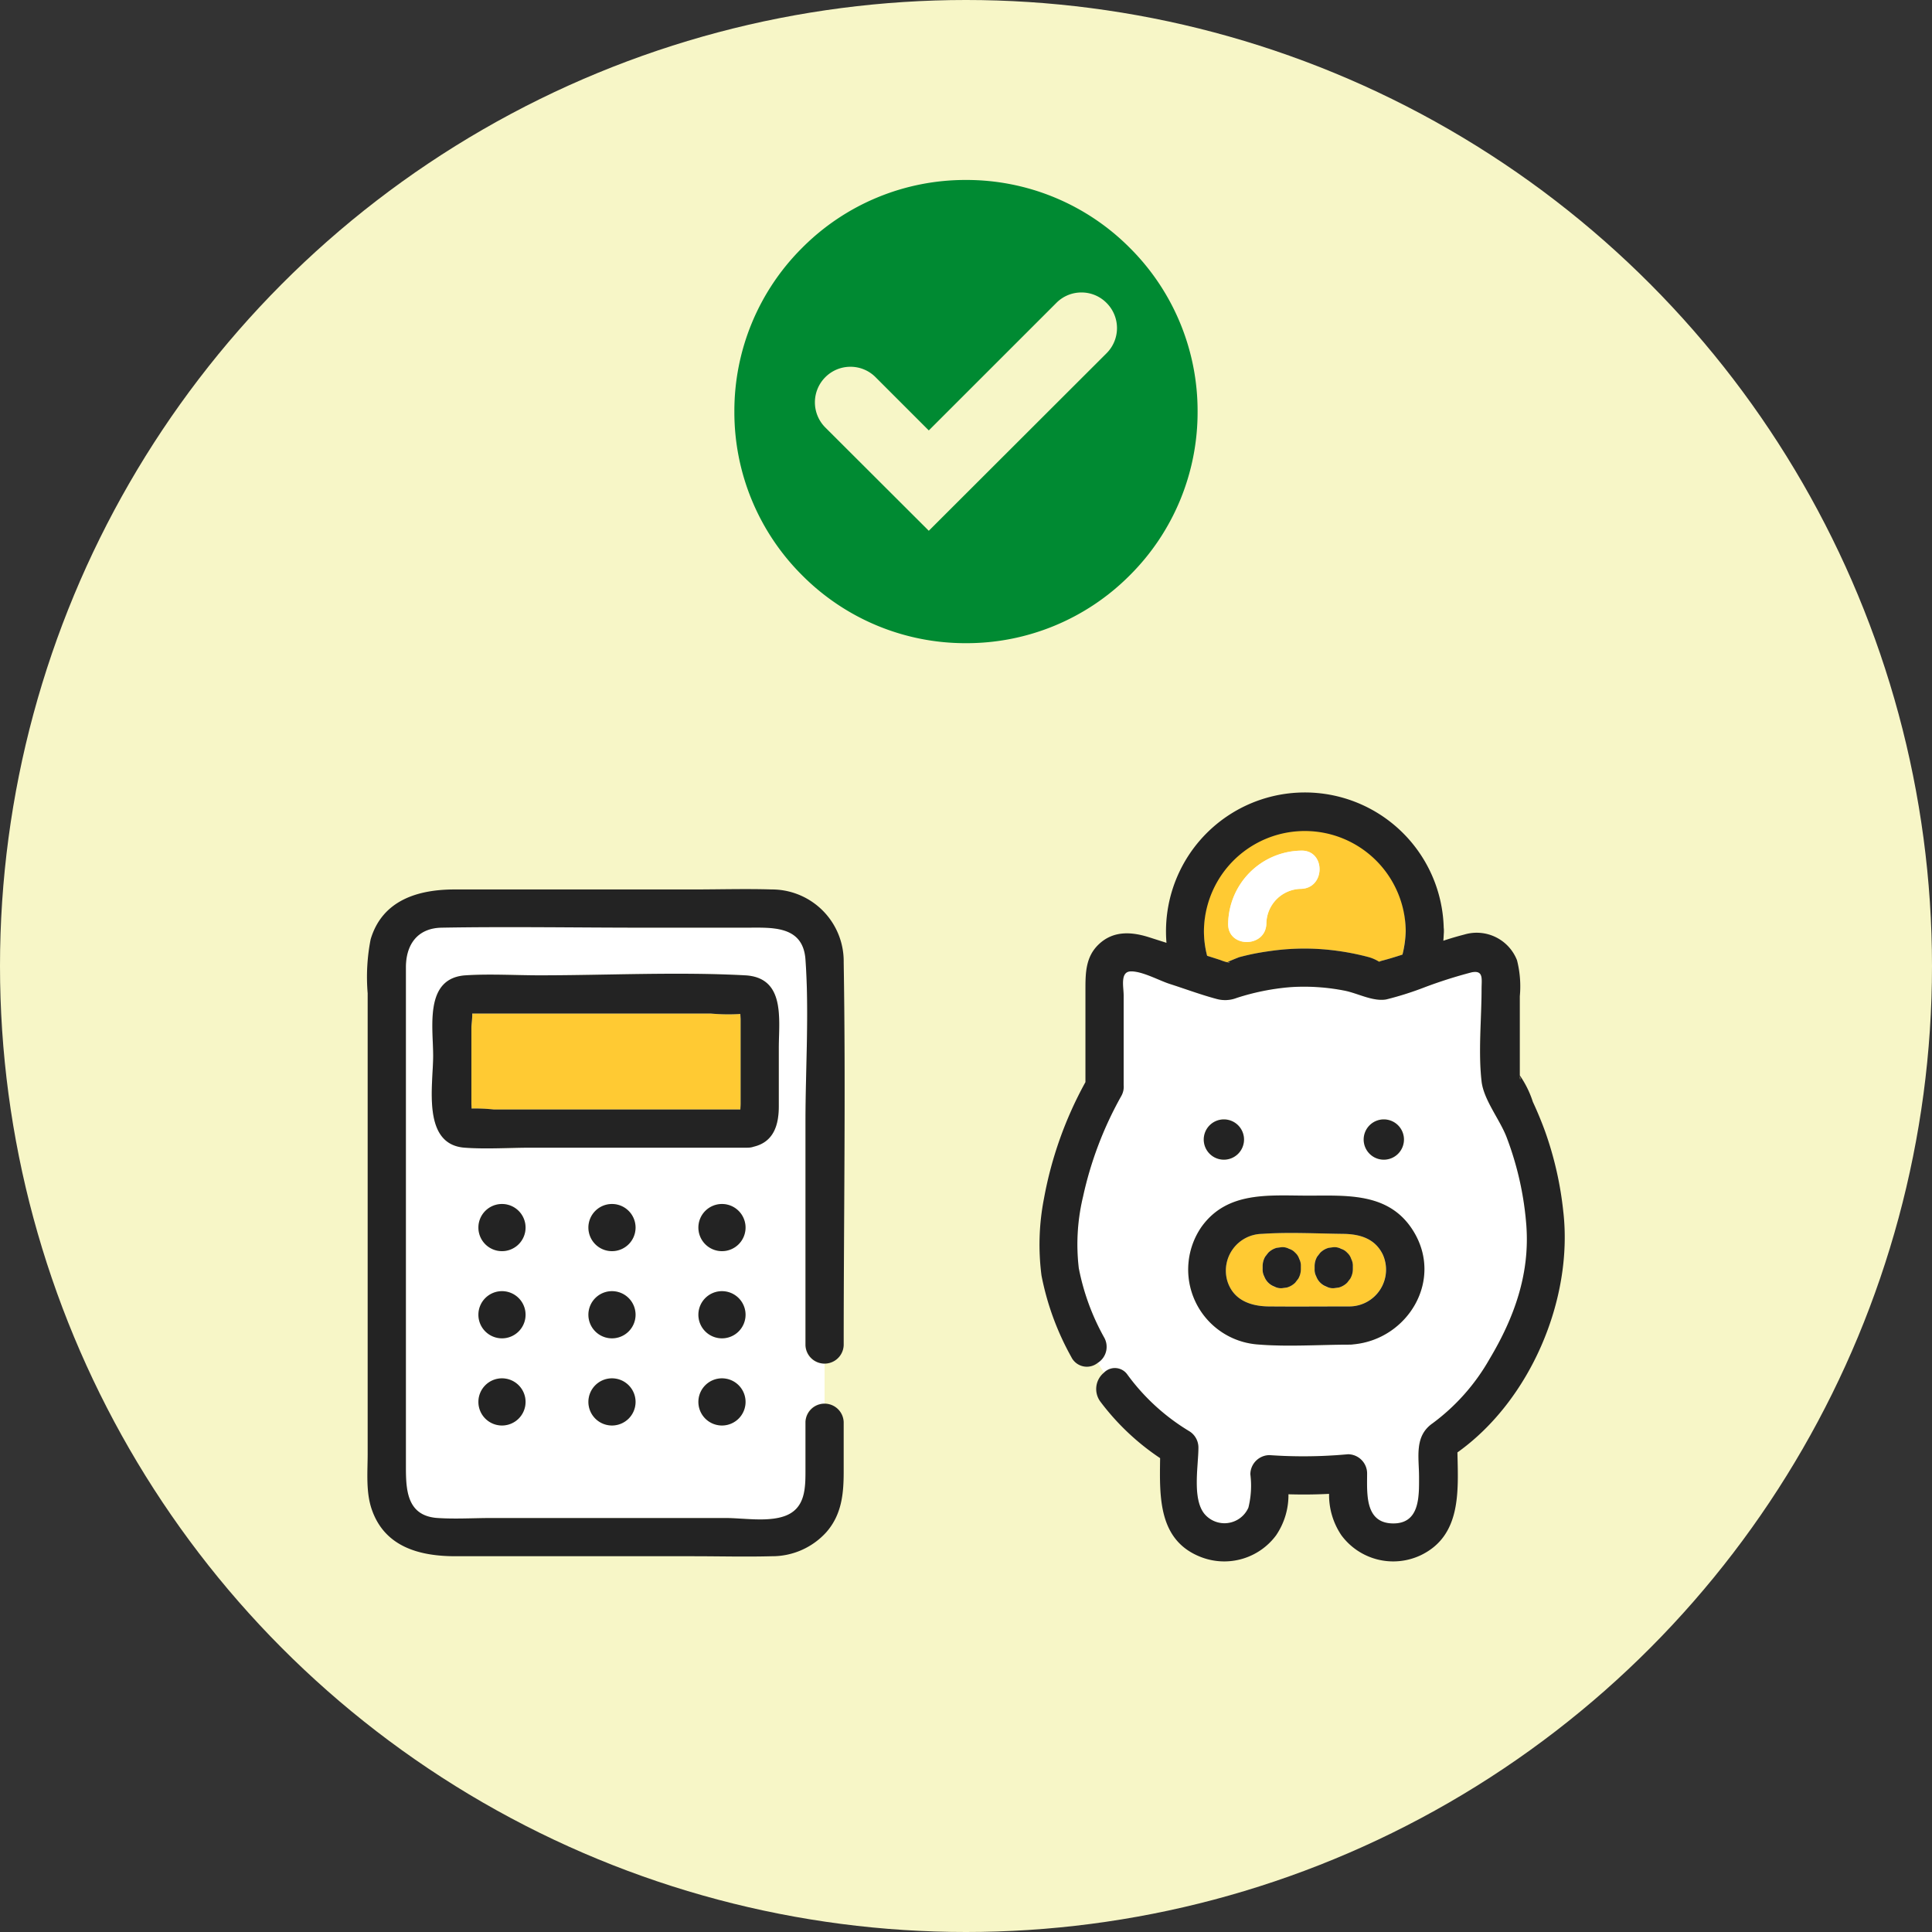
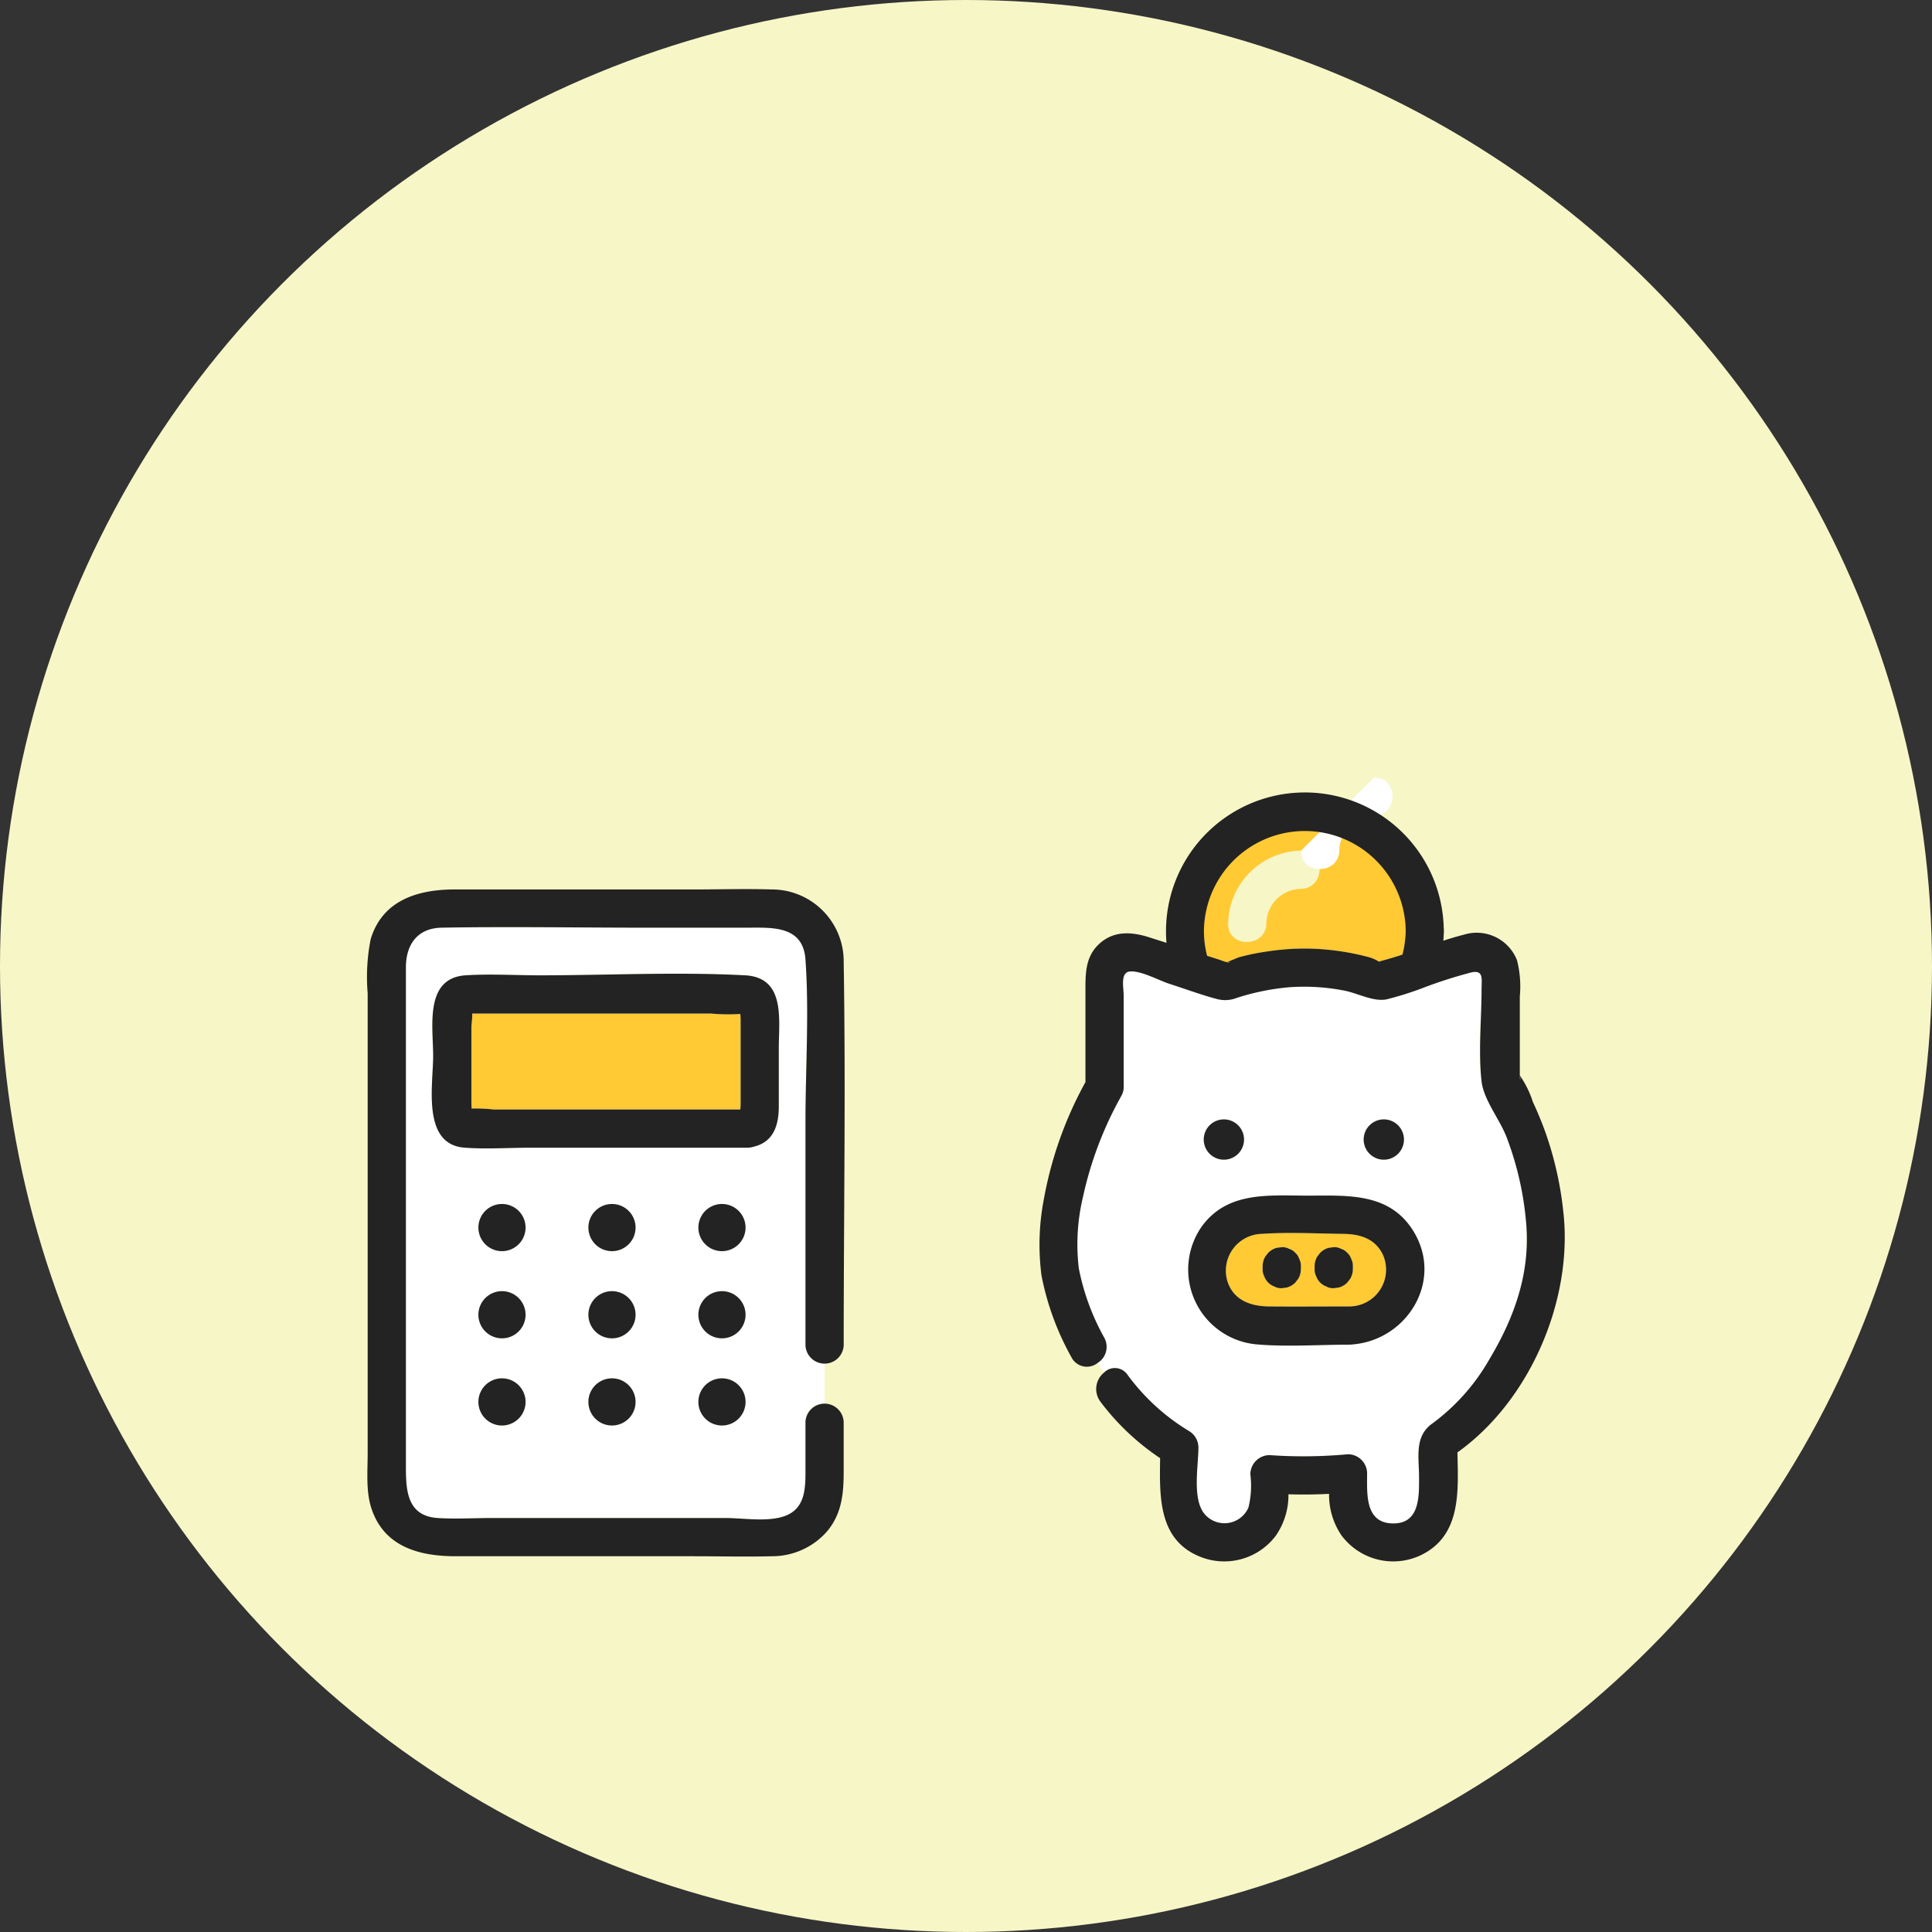
<svg xmlns="http://www.w3.org/2000/svg" width="200" height="200" viewBox="0 0 200 200">
  <rect x="0" y="0" width="200" height="200" fill="#333333" stroke="none" />
  <g id="feature2" transform="translate(-860 -3792.105)">
    <circle id="楕円形_556" data-name="楕円形 556" cx="100" cy="100" r="100" transform="translate(860 3792.105)" fill="#f7f6c7" />
-     <path id="前面オブジェクトで型抜き_7" data-name="前面オブジェクトで型抜き 7" d="M-11853.608,10141.781a23.822,23.822,0,0,1-16.953-7.022,23.822,23.822,0,0,1-7.022-16.953,23.824,23.824,0,0,1,7.022-16.955,23.818,23.818,0,0,1,16.953-7.022,23.822,23.822,0,0,1,16.954,7.022,23.818,23.818,0,0,1,7.023,16.955,23.815,23.815,0,0,1-7.023,16.953A23.822,23.822,0,0,1-11853.608,10141.781Zm-11.953-28.614a3.663,3.663,0,0,0-2.6,1.071l-.015.015a3.683,3.683,0,0,0,0,5.192l10.719,10.7,18.41-18.386a3.677,3.677,0,0,0,0-5.192,3.637,3.637,0,0,0-2.609-1.092,3.64,3.64,0,0,0-2.568,1.053.248.248,0,0,0-.028.027l-.011.012-13.193,13.19-5.5-5.5A3.649,3.649,0,0,0-11865.562,10113.167Z" transform="translate(12813.605 -6283.094)" fill="#008a32" stroke="rgba(0,0,0,0)" stroke-miterlimit="10" stroke-width="1" />
    <g id="グループ_11355" data-name="グループ 11355" transform="translate(0 654.105)">
      <path id="パス_318" data-name="パス 318" d="M70.077,99.129V76.03c0-5.554.393-11.268,0-16.813-.252-3.561-3.5-3.3-6.091-3.3H53.318c-6.964,0-13.937-.122-20.9,0-2.532.045-3.707,1.775-3.707,4.108v51.686c0,2.4.092,5.11,3.29,5.319,1.846.122,3.738,0,5.586,0h24.2c1.814,0,4.263.421,6.034-.167,2.3-.763,2.254-2.986,2.254-4.957v-4.8a1.871,1.871,0,0,1,1.979-1.91v-4.159a1.871,1.871,0,0,1-1.979-1.91m-31.418,8.328a2.441,2.441,0,1,1,2.441-2.441,2.441,2.441,0,0,1-2.441,2.441m0-9.023A2.441,2.441,0,1,1,41.1,95.992a2.441,2.441,0,0,1-2.441,2.441m0-9.023A2.441,2.441,0,1,1,41.1,86.968a2.441,2.441,0,0,1-2.441,2.441m11.386,18.047a2.441,2.441,0,1,1,2.441-2.441,2.441,2.441,0,0,1-2.441,2.441m0-9.023a2.441,2.441,0,1,1,2.441-2.441,2.441,2.441,0,0,1-2.441,2.441m0-9.023a2.441,2.441,0,1,1,2.441-2.441,2.441,2.441,0,0,1-2.441,2.441m11.386,18.047a2.441,2.441,0,1,1,2.441-2.441,2.441,2.441,0,0,1-2.441,2.441m0-9.023a2.441,2.441,0,1,1,2.441-2.441,2.441,2.441,0,0,1-2.441,2.441m0-9.023a2.441,2.441,0,1,1,2.441-2.441,2.441,2.441,0,0,1-2.441,2.441M67.32,68.4v6.008c0,1.9-.515,3.675-2.575,4.175a2.047,2.047,0,0,1-.68.11H41.688c-2.274,0-4.621.167-6.889,0-4.456-.33-3.263-6.476-3.263-9.513,0-3-.939-8.053,3.367-8.33,2.528-.163,5.122,0,7.654,0,7.054,0,14.218-.373,21.26,0,4.216.224,3.5,4.552,3.5,7.549" transform="translate(873.305 3178.11)" fill="#fff" />
      <path id="パス_319" data-name="パス 319" d="M72.042,109.043v4.8c0,1.971.047,4.2-2.254,4.959-1.771.588-4.222.167-6.034.167h-24.2c-1.848,0-3.74.12-5.586,0-3.2-.208-3.29-2.919-3.29-5.319V61.964c0-2.333,1.173-4.065,3.707-4.108,6.962-.122,13.935,0,20.9,0H65.951c2.589,0,5.839-.267,6.091,3.3.393,5.545,0,11.256,0,16.813v23.1a1.979,1.979,0,0,0,3.956,0c0-13.194.218-26.406,0-39.6A7.442,7.442,0,0,0,68.544,53.9c-2.7-.083-5.415,0-8.115,0h-24.7c-3.75,0-7.485,1.077-8.7,5.159a20.173,20.173,0,0,0-.309,5.594v47.621c0,1.869-.2,3.939.4,5.733,1.331,3.986,5.014,4.918,8.707,4.918h24.6c2.7,0,5.415.073,8.115,0a7.557,7.557,0,0,0,5.668-2.5c1.582-1.812,1.787-3.962,1.787-6.242v-5.138a1.979,1.979,0,0,0-3.956,0" transform="translate(871.341 3176.176)" fill="#232323" />
      <path id="パス_320" data-name="パス 320" d="M60.033,67.135V61c0-.049-.018-.283-.029-.537a20.267,20.267,0,0,1-3.054-.043H32.34c-.02,0-.053,0-.092.006.022.48-.085,1.138-.085,1.447v7.9c0,.029.012.242.02.485a17.851,17.851,0,0,1,2.272.094H60.008c0-.2.026-.413.026-.58Z" transform="translate(876.637 3182.503)" fill="#ffca33" />
      <path id="パス_321" data-name="パス 321" d="M62.5,58.486c-7.044-.373-14.206,0-21.26,0-2.533,0-5.126-.163-7.655,0-4.3.277-3.365,5.332-3.365,8.33,0,3.037-1.2,9.183,3.261,9.513,2.27.167,4.615,0,6.889,0H62.75a2.027,2.027,0,0,0,.678-.11C65.49,75.719,66,73.946,66,72.043V66.035c0-3,.712-7.327-3.5-7.549M46.533,72.372H36.47a17.867,17.867,0,0,0-2.272-.094c-.01-.244-.02-.456-.02-.485v-7.9c0-.309.106-.967.085-1.449l.092,0h24.61a20.267,20.267,0,0,0,3.054.043c.012.254.029.485.029.537v8.77c0,.167-.022.379-.026.58Z" transform="translate(874.621 3180.479)" fill="#232323" />
      <path id="パス_322" data-name="パス 322" d="M34.973,70.449a2.441,2.441,0,1,0,2.441,2.441,2.441,2.441,0,0,0-2.441-2.441" transform="translate(876.992 3192.188)" fill="#232323" />
      <path id="パス_323" data-name="パス 323" d="M34.973,75.04a2.441,2.441,0,1,0,2.441,2.441,2.441,2.441,0,0,0-2.441-2.441" transform="translate(876.992 3196.621)" fill="#232323" />
      <path id="パス_324" data-name="パス 324" d="M34.973,79.631a2.441,2.441,0,1,0,2.441,2.441,2.441,2.441,0,0,0-2.441-2.441" transform="translate(876.992 3201.054)" fill="#232323" />
      <path id="パス_325" data-name="パス 325" d="M40.766,70.449a2.441,2.441,0,1,0,2.441,2.441,2.441,2.441,0,0,0-2.441-2.441" transform="translate(882.586 3192.188)" fill="#232323" />
      <path id="パス_326" data-name="パス 326" d="M40.766,75.04a2.441,2.441,0,1,0,2.441,2.441,2.441,2.441,0,0,0-2.441-2.441" transform="translate(882.586 3196.621)" fill="#232323" />
      <path id="パス_327" data-name="パス 327" d="M40.766,79.631a2.441,2.441,0,1,0,2.441,2.441,2.441,2.441,0,0,0-2.441-2.441" transform="translate(882.586 3201.054)" fill="#232323" />
      <path id="パス_328" data-name="パス 328" d="M46.559,70.449A2.441,2.441,0,1,0,49,72.89a2.441,2.441,0,0,0-2.441-2.441" transform="translate(888.179 3192.188)" fill="#232323" />
      <path id="パス_329" data-name="パス 329" d="M46.559,75.04A2.441,2.441,0,1,0,49,77.481a2.441,2.441,0,0,0-2.441-2.441" transform="translate(888.179 3196.621)" fill="#232323" />
      <path id="パス_330" data-name="パス 330" d="M46.559,79.631A2.441,2.441,0,1,0,49,82.072a2.441,2.441,0,0,0-2.441-2.441" transform="translate(888.179 3201.054)" fill="#232323" />
      <path id="パス_331" data-name="パス 331" d="M87.382,63.712c.018.651.094.254,0,0" transform="translate(929.948 3185.685)" fill="#ffca33" />
      <path id="パス_332" data-name="パス 332" d="M91.63,61.2a10.444,10.444,0,1,0-20.887,0,10.146,10.146,0,0,0,.33,2.573c.45.145.9.289,1.352.432a4.783,4.783,0,0,0,.778.25c.324.043.193-.051.075-.024-.531.13,1.1-.507,1.1-.507q.5-.136,1-.248c.79-.181,1.586-.311,2.388-.417a24.661,24.661,0,0,1,5.079-.173,26.174,26.174,0,0,1,4.855.8,4.109,4.109,0,0,1,1.179.505A1.872,1.872,0,0,1,89.1,64.3c.737-.193,1.464-.415,2.188-.651A10.87,10.87,0,0,0,91.63,61.2M80.806,56.839a3.645,3.645,0,0,0-3.595,3.595c-.069,2.545-4.025,2.547-3.956,0a7.684,7.684,0,0,1,7.551-7.551c2.551-.069,2.541,3.888,0,3.956" transform="translate(913.884 3173.174)" fill="#ffca33" />
-       <path id="パス_333" data-name="パス 333" d="M79.573,51.838a7.684,7.684,0,0,0-7.551,7.551c-.069,2.545,3.888,2.543,3.956,0a3.643,3.643,0,0,1,3.595-3.595c2.541-.069,2.551-4.025,0-3.957" transform="translate(915.117 3174.22)" fill="#fff" />
+       <path id="パス_333" data-name="パス 333" d="M79.573,51.838c-.069,2.545,3.888,2.543,3.956,0a3.643,3.643,0,0,1,3.595-3.595c2.541-.069,2.551-4.025,0-3.957" transform="translate(915.117 3174.22)" fill="#fff" />
      <path id="パス_334" data-name="パス 334" d="M69.276,99.953a21.859,21.859,0,0,0,6.362,5.822,1.988,1.988,0,0,1,.979,1.708c0,1.91-.664,5.291.623,6.875a2.709,2.709,0,0,0,4.552-.649,9.4,9.4,0,0,0,.2-3.459,2,2,0,0,1,1.979-1.977,50.318,50.318,0,0,0,8.127-.09,1.992,1.992,0,0,1,1.979,1.977c0,2.06-.261,5.163,2.689,5.185,2.777.02,2.691-2.811,2.691-4.772,0-2.105-.517-4.247,1.384-5.582a21.316,21.316,0,0,0,5.9-6.649c2.571-4.291,4.194-8.815,3.823-13.841a32.426,32.426,0,0,0-2.044-9.136c-.7-1.832-2.376-3.864-2.594-5.792-.35-3.1,0-6.431,0-9.552,0-1.008.244-1.989-1.042-1.726a48.9,48.9,0,0,0-4.79,1.523,33.46,33.46,0,0,1-4.033,1.28c-1.378.246-2.913-.617-4.271-.9a21.731,21.731,0,0,0-5.653-.37,24.514,24.514,0,0,0-5.564,1.116,3.284,3.284,0,0,1-2.058.11c-1.635-.436-3.243-1.04-4.855-1.555-1.12-.36-2.887-1.35-4.072-1.305-1.1.043-.713,1.635-.713,2.494v9.269a1.952,1.952,0,0,1-.232,1.114A37.666,37.666,0,0,0,64.679,81.5a21.265,21.265,0,0,0-.444,7.414,24.158,24.158,0,0,0,2.644,7.209,1.956,1.956,0,0,1-.682,2.6l.647,1.012a1.578,1.578,0,0,1,2.433.22m23.365-3.145a2.252,2.252,0,0,1-.332.028c-3.194,0-6.482.246-9.662-.028a7.775,7.775,0,0,1-5.72-12.149c2.665-3.736,7-3.249,11.02-3.249,4.08,0,8.448-.352,10.926,3.677,3.139,5.1-.6,11.223-6.232,11.72M97.9,75.6a2.085,2.085,0,1,1-2.085-2.085A2.085,2.085,0,0,1,97.9,75.6m-16.557,0a2.085,2.085,0,1,1-2.085-2.085A2.085,2.085,0,0,1,81.34,75.6" transform="translate(907.439 3180.359)" fill="#fff" />
      <path id="パス_335" data-name="パス 335" d="M116.324,92.285a35.845,35.845,0,0,0-1.889-8.385c-.379-1.042-.806-2.07-1.274-3.076a10.292,10.292,0,0,0-1.348-2.734c0-.059,0-.12,0-.193V69.887a10.943,10.943,0,0,0-.291-3.721,4.481,4.481,0,0,0-5.458-2.659c-.727.187-1.452.4-2.168.639.022-.246.035-.491.047-.739a2.05,2.05,0,0,0,.01-.273,2.008,2.008,0,0,0-.018-.33,14.377,14.377,0,1,0-28.7,1.559L73.472,63.8c-1.822-.584-3.721-.729-5.24.711-1.376,1.3-1.386,2.989-1.386,4.719v9.554a39.629,39.629,0,0,0-4.291,12.042,24.821,24.821,0,0,0-.256,7.986,28.387,28.387,0,0,0,3.086,8.43,1.789,1.789,0,0,0,2.732.605,1.957,1.957,0,0,0,.682-2.6,24.122,24.122,0,0,1-2.642-7.207,21.119,21.119,0,0,1,.444-7.414A37.615,37.615,0,0,1,70.569,80.2a1.948,1.948,0,0,0,.234-1.116V69.814c0-.857-.387-2.449.713-2.492,1.183-.047,2.952.945,4.07,1.3,1.612.517,3.221,1.12,4.857,1.555a3.291,3.291,0,0,0,2.056-.108,24.453,24.453,0,0,1,5.564-1.118,21.711,21.711,0,0,1,5.651.371c1.362.279,2.9,1.14,4.275.9a33.094,33.094,0,0,0,4.031-1.281,48.926,48.926,0,0,1,4.792-1.521c1.285-.265,1.042.715,1.042,1.724,0,3.121-.352,6.453,0,9.554.218,1.926,1.895,3.958,2.594,5.792a32.461,32.461,0,0,1,2.042,9.136c.371,5.024-1.252,9.548-3.821,13.839a21.39,21.39,0,0,1-5.9,6.649c-1.9,1.337-1.386,3.477-1.386,5.584,0,1.96.087,4.792-2.691,4.77-2.95-.022-2.687-3.125-2.687-5.183a1.993,1.993,0,0,0-1.981-1.979,50.071,50.071,0,0,1-8.125.09,2,2,0,0,0-1.981,1.979,9.437,9.437,0,0,1-.2,3.457,2.708,2.708,0,0,1-4.552.649c-1.287-1.582-.625-4.965-.625-6.873a1.985,1.985,0,0,0-.979-1.708,21.915,21.915,0,0,1-6.362-5.824,1.578,1.578,0,0,0-2.433-.22,2.188,2.188,0,0,0-.364,3.017,25.238,25.238,0,0,0,6.174,5.835c-.057,4.027-.21,8.583,4.318,10.274a6.679,6.679,0,0,0,7.689-2.286,7.391,7.391,0,0,0,1.278-4.247c1.4.043,2.809.029,4.206-.043a7.424,7.424,0,0,0,1.278,4.291,6.671,6.671,0,0,0,8.163,2.085c4.271-2.015,3.929-6.639,3.846-10.667,7.526-5.362,11.964-15.8,10.971-24.828m-4.511-14.128c.1.254.018.651,0,0M97.251,66.321a4.154,4.154,0,0,0-1.181-.505,26.506,26.506,0,0,0-4.855-.8,24.939,24.939,0,0,0-5.079.173c-.8.108-1.6.238-2.386.417-.334.077-.666.157-1,.248,0,0-1.633.637-1.1.509.116-.029.248.065-.077.024a4.894,4.894,0,0,1-.776-.25c-.452-.145-.9-.289-1.354-.432a10.15,10.15,0,0,1-.33-2.575,10.444,10.444,0,0,1,20.887,0,10.965,10.965,0,0,1-.336,2.451c-.725.238-1.451.46-2.188.651a1.954,1.954,0,0,0-.222.086" transform="translate(905.518 3171.238)" fill="#232323" />
      <path id="パス_336" data-name="パス 336" d="M70.735,68.078a2.085,2.085,0,1,0,2.085-2.085,2.085,2.085,0,0,0-2.085,2.085" transform="translate(913.876 3187.887)" fill="#232323" />
      <path id="パス_337" data-name="パス 337" d="M79.158,68.078a2.085,2.085,0,1,0,2.085-2.085,2.085,2.085,0,0,0-2.085,2.085" transform="translate(922.009 3187.887)" fill="#232323" />
      <path id="パス_338" data-name="パス 338" d="M84.049,72.066c-2.773-.031-5.635-.191-8.4,0a3.811,3.811,0,0,0-3.6,4.835c.611,2.024,2.414,2.661,4.308,2.677,2.8.026,5.6,0,8.4,0a3.807,3.807,0,0,0,3.406-5.34c-.8-1.7-2.4-2.152-4.118-2.172m-4.375,3.65a1.957,1.957,0,0,1-.269,1l-.311.4a1.959,1.959,0,0,1-.873.507l-.525.071a1.905,1.905,0,0,1-1.808-1.215,1.5,1.5,0,0,1-.171-.763v-.291a1.978,1.978,0,0,1,.271-1c.1-.134.206-.267.309-.4a1.985,1.985,0,0,1,.873-.509l.527-.071a1.92,1.92,0,0,1,1.808,1.215,1.5,1.5,0,0,1,.169.763Zm5.383,0a1.976,1.976,0,0,1-.269,1l-.311.4a1.959,1.959,0,0,1-.873.507l-.525.071a1.905,1.905,0,0,1-1.808-1.215,1.5,1.5,0,0,1-.171-.763v-.291a1.978,1.978,0,0,1,.271-1c.1-.134.206-.267.309-.4a1.985,1.985,0,0,1,.873-.509l.527-.071a1.912,1.912,0,0,1,1.806,1.215,1.5,1.5,0,0,1,.171.763Z" transform="translate(914.988 3193.661)" fill="#ffca33" />
      <path id="パス_339" data-name="パス 339" d="M82.32,70.018c-4.019,0-8.355-.487-11.02,3.249a7.777,7.777,0,0,0,5.72,12.149c3.182.273,6.468.028,9.662.028a2.252,2.252,0,0,0,.332-.028c5.631-.5,9.371-6.622,6.234-11.72-2.48-4.027-6.846-3.677-10.928-3.677m4.361,11.469c-2.8,0-5.6.026-8.4,0-1.895-.018-3.7-.653-4.308-2.677a3.811,3.811,0,0,1,3.6-4.835c2.765-.191,5.627-.031,8.4,0,1.718.02,3.318.474,4.12,2.172a3.808,3.808,0,0,1-3.408,5.34" transform="translate(913.068 3191.753)" fill="#232323" />
      <path id="パス_340" data-name="パス 340" d="M77.214,73.3a1.47,1.47,0,0,0-.637-.409,1.5,1.5,0,0,0-.763-.171l-.525.071a1.963,1.963,0,0,0-.873.509l-.311.4a1.976,1.976,0,0,0-.269,1v.289a1.5,1.5,0,0,0,.171.763A1.776,1.776,0,0,0,75.054,76.8a1.492,1.492,0,0,0,.761.171l.527-.071a1.985,1.985,0,0,0,.873-.509c.1-.134.206-.267.309-.4a1.985,1.985,0,0,0,.271-1V74.7a1.5,1.5,0,0,0-.171-.763,1.471,1.471,0,0,0-.409-.637" transform="translate(916.871 3194.385)" fill="#232323" />
      <path id="パス_341" data-name="パス 341" d="M79.952,73.3a1.47,1.47,0,0,0-.637-.409,1.5,1.5,0,0,0-.763-.171l-.525.071a1.963,1.963,0,0,0-.873.509l-.311.4a1.976,1.976,0,0,0-.269,1v.289a1.5,1.5,0,0,0,.171.763A1.776,1.776,0,0,0,77.792,76.8a1.492,1.492,0,0,0,.761.171l.527-.071a1.985,1.985,0,0,0,.873-.509c.1-.134.206-.267.309-.4a1.985,1.985,0,0,0,.271-1V74.7a1.5,1.5,0,0,0-.171-.763,1.471,1.471,0,0,0-.409-.637" transform="translate(919.514 3194.385)" fill="#232323" />
    </g>
  </g>
</svg>